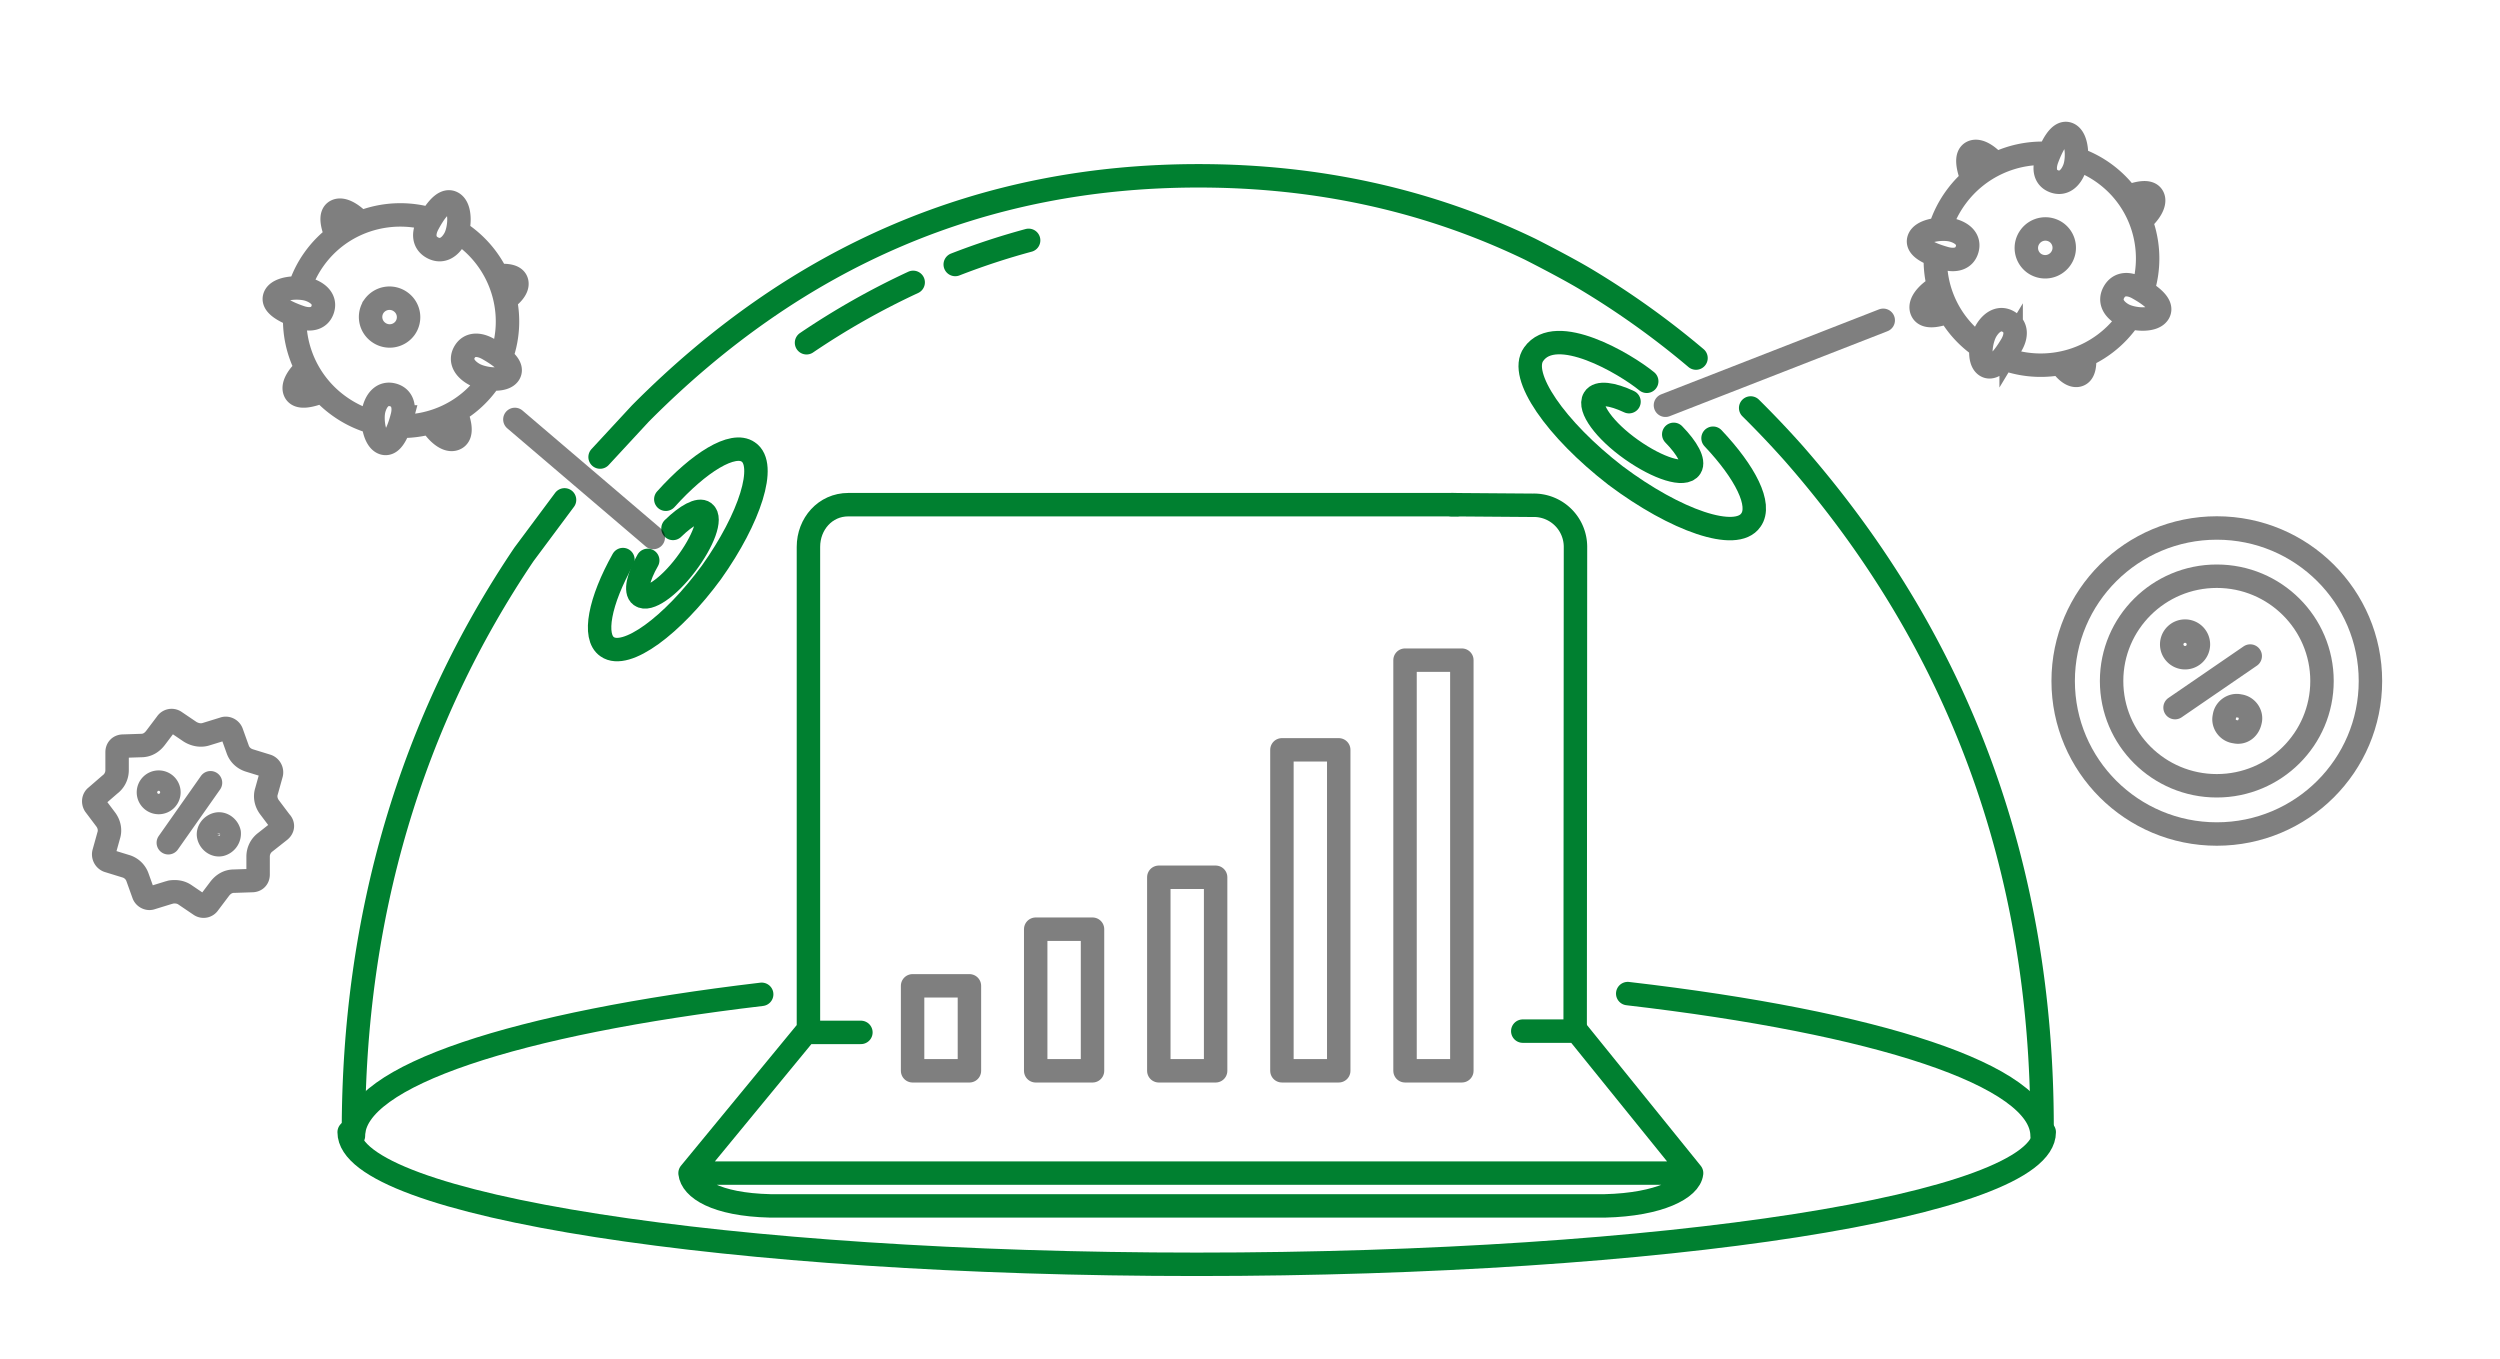
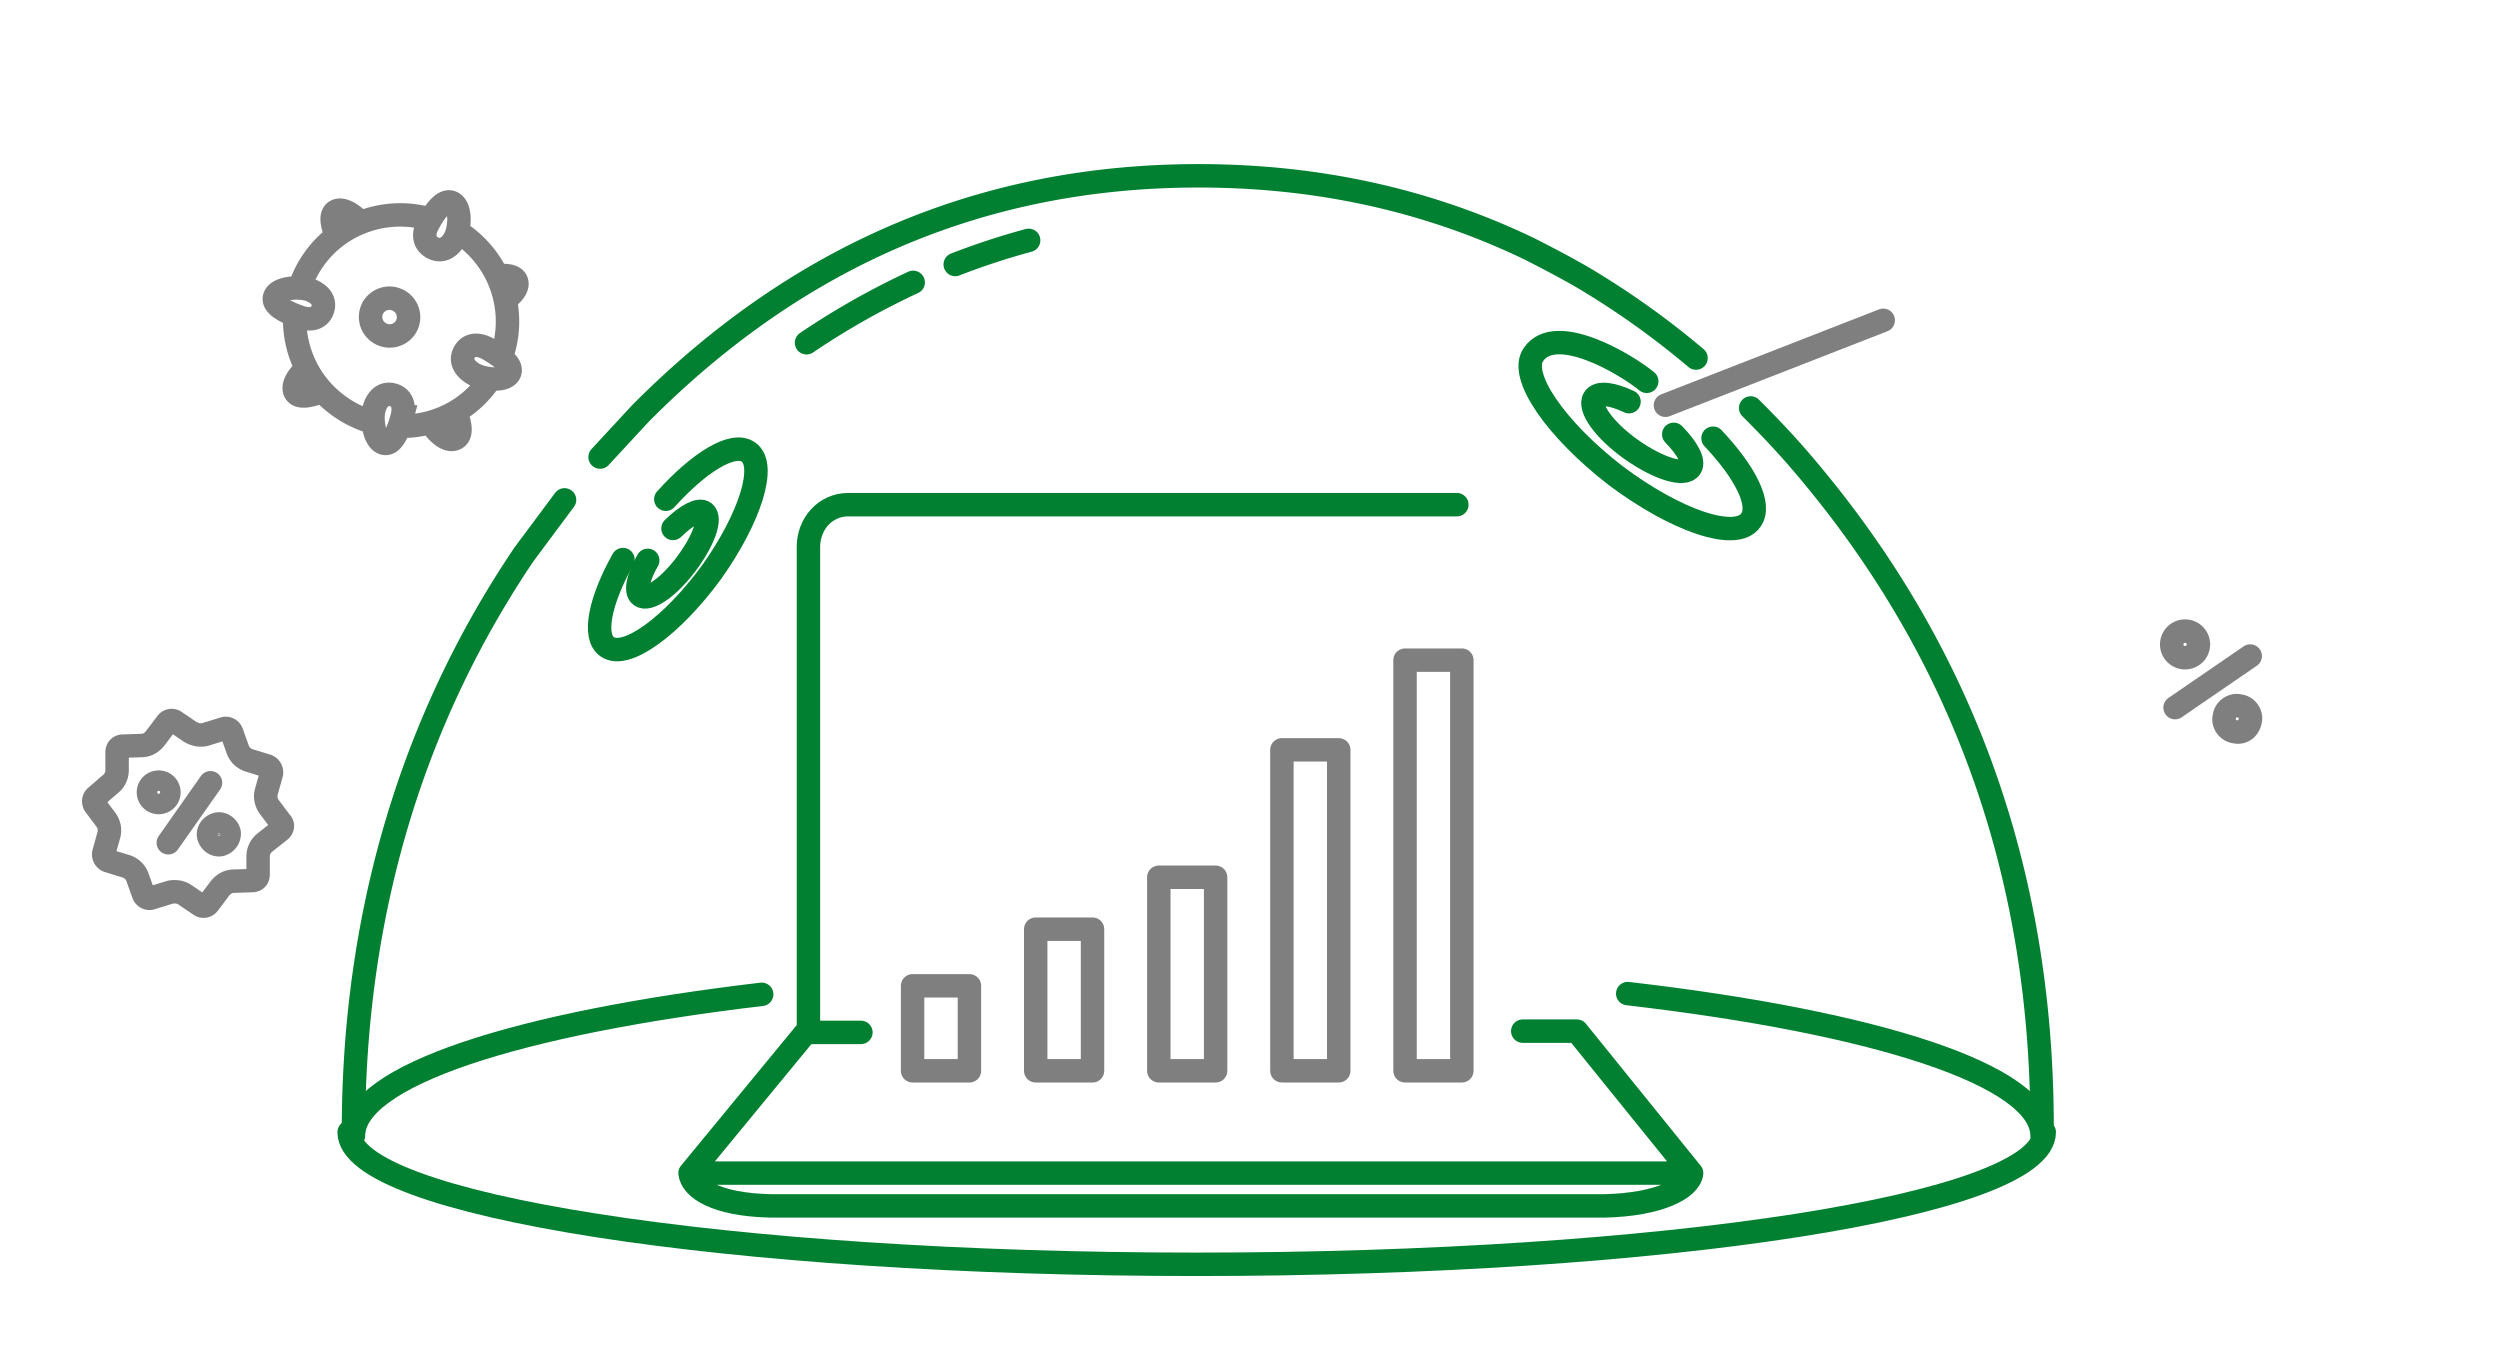
<svg xmlns="http://www.w3.org/2000/svg" width="160" height="87" fill="none">
  <path d="M130.693 72.166c0-16.665-5.293-31.032-15.88-43.134a63.02 63.02 0 00-2.77-2.921M22.621 72.436c0-13.775 3.678-26.236 10.915-36.96l2.594-3.484m2.276-2.741l2.575-2.783c10.053-10.126 21.918-15.216 35.727-15.216 7.663 0 14.728 1.567 21.212 4.693 0 0 2.194 1.107 3.545 1.912a53.737 53.737 0 017.079 5.059" stroke="#008030" stroke-width="1.5" stroke-miterlimit="10" stroke-linecap="round" stroke-linejoin="round" />
  <path d="M65.832 15.383a46.3 46.3 0 00-4.697 1.544m-9.517 5.009a48.805 48.805 0 016.825-3.864" stroke="#008030" stroke-width="1.5" stroke-miterlimit="10" stroke-linecap="round" stroke-linejoin="round" />
  <path d="M130.831 72.458c0 4.671-24.286 8.458-54.243 8.458s-54.242-3.787-54.242-8.458" stroke="#008030" stroke-width="1.5" stroke-linecap="round" stroke-linejoin="round" />
  <path d="M130.693 72.69c0-3.873-10.643-7.26-26.519-9.1m-81.553 9.1c0-3.841 10.468-7.203 26.127-9.054m-6.137-31.684c2.125-2.363 4.297-3.714 5.277-3.026 1.206.8.12 4.222-2.348 7.696-2.511 3.425-5.475 5.616-6.678 4.77-.937-.637-.481-2.928 1.006-5.58" stroke="#008030" stroke-width="1.5" stroke-linecap="round" stroke-linejoin="round" />
  <path d="M43.072 33.82c.865-.846 1.67-1.279 2.003-1.02.483.366-.063 1.848-1.186 3.332-1.122 1.483-2.403 2.353-2.886 1.988-.373-.265-.154-1.204.452-2.256" stroke="#008030" stroke-width="1.5" stroke-linecap="round" stroke-linejoin="round" />
  <path d="M25.447 27.278c2.212.087 4.416-.898 5.787-2.818a7.01 7.01 0 00.187-.275m-7.55 2.846a6.882 6.882 0 01-2.127-1.015 6.8 6.8 0 01-2.879-5.847m13.2 2.726c1.036-2.794.102-6.052-2.47-7.874a7.083 7.083 0 00-.31-.207m-10.124 3.66a6.67 6.67 0 01.943-1.896c1.711-2.396 4.718-3.335 7.42-2.555m-7.87 9.526c-.506.421-.976 1.079-.777 1.513.223.49 1.088.242 1.723-.01m6.86 1.76c.26.617 1.062 1.514 1.656 1.27.594-.242.24-1.268-.02-1.885m3.16-6.975c.486-.317.905-.771.816-1.167-.099-.439-.747-.465-1.35-.392m-10.187-2.56c-.253-.613-.468-1.389-.009-1.603.422-.197 1.074.237 1.51.72m.903 5.37a1.206 1.206 0 00.293 1.685 1.218 1.218 0 001.695-.278 1.206 1.206 0 00-.293-1.686 1.218 1.218 0 00-1.695.278zm3.455-5.258c-.316.586-.305 1.204.288 1.522.592.318 1.114-.015 1.43-.602.315-.586.433-1.957-.16-2.274-.593-.318-1.243.767-1.558 1.354zm3.853 8.004c-.584-.333-1.2-.355-1.518.199-.318.554.014 1.073.598 1.406.584.334 1.95.517 2.267-.037.318-.554-.763-1.234-1.347-1.568zm-5.51 4.346c.172-.644.032-1.24-.591-1.409-.623-.167-1.04.28-1.212.923-.171.644.009 2 .631 2.169.623.167 1.002-1.04 1.173-1.683zm-6.545-6.388c.634.223 1.243.133 1.454-.47.21-.603-.21-1.054-.845-1.277-.635-.222-2.01-.156-2.22.447-.21.603.976 1.078 1.61 1.3z" stroke="#000" stroke-opacity=".5" stroke-width="1.5" />
-   <path d="M41.81 34.401l-8.858-7.558" stroke="#000" stroke-opacity=".5" stroke-width="1.5" stroke-linecap="round" stroke-linejoin="round" />
  <path d="M105.391 24.403c-1.389-1.133-5.811-3.753-7.235-1.736-.99 1.36 1.416 4.807 5.232 7.762 3.875 2.907 7.726 4.227 8.666 2.86.712-.978-.355-3.057-2.42-5.244" stroke="#008030" stroke-width="1.5" stroke-linecap="round" stroke-linejoin="round" />
  <path d="M104.257 25.707c-1.078-.511-1.986-.63-2.235-.204-.377.602.669 2.055 2.389 3.27 1.72 1.215 3.404 1.745 3.781 1.142.252-.39-.198-1.224-1.073-2.117" stroke="#008030" stroke-width="1.5" stroke-linecap="round" stroke-linejoin="round" />
-   <path d="M123.875 16.226a6.717 6.717 0 002.978 6.014m-2.696-7.578a6.823 6.823 0 011.064-2.095 6.848 6.848 0 015.931-2.743m-3.018 13.086a6.84 6.84 0 008.172-2.597m-3.458-10.158a6.69 6.69 0 011.882.98c2.369 1.754 3.248 4.768 2.407 7.442m-9.395-8.04c-.412-.512-1.062-.994-1.502-.806-.496.212-.267 1.08-.026 1.716m-1.914 6.794c-.625.246-1.542 1.025-1.31 1.622.231.596 1.268.266 1.893.02m6.935 3.295c.307.49.755.917 1.154.837.442-.089.482-.734.422-1.337m2.786-10.088c.622-.239 1.405-.436 1.61.026.188.424-.261 1.064-.755 1.488m-5.409.785a1.218 1.218 0 00-1.698.256 1.206 1.206 0 00.243 1.693 1.218 1.218 0 001.698-.256 1.206 1.206 0 00-.243-1.693zm5.204 3.551c-.582-.326-1.202-.33-1.534.255-.332.583-.008 1.11.574 1.436.582.327 1.955.473 2.286-.11.332-.584-.744-1.254-1.326-1.58zm-8.117 3.667c.347-.575.382-1.188-.167-1.516-.55-.328-1.078-.01-1.425.565s-.56 1.931-.011 2.26c.549.327 1.256-.735 1.603-1.31zm-4.245-5.578c.642.184 1.245.057 1.426-.56.182-.616-.257-1.042-.9-1.226-.642-.184-2.009-.034-2.19.582-.182.617 1.021 1.02 1.664 1.204zm6.551-6.382c-.237.627-.159 1.235.441 1.457.601.223 1.063-.186 1.3-.814.237-.627.2-1.997-.401-2.22-.601-.222-1.103.95-1.34 1.577z" stroke="#000" stroke-opacity=".5" stroke-width="1.5" />
  <path d="M106.588 25.937l13.939-5.438" stroke="#000" stroke-opacity=".5" stroke-width="1.5" stroke-linecap="round" stroke-linejoin="round" />
  <path d="M17.907 53.168l-.925.73c-.309.23-.463.576-.463.922v1.152c0 .23-.154.384-.386.384l-1.157.039c-.386 0-.694.192-.926.5l-.694.92a.387.387 0 01-.54.116l-.964-.653c-.27-.192-.578-.23-.887-.192-.038 0-.115.039-.154.039l-1.118.345c-.193.077-.425-.038-.502-.23l-.386-1.076a1.13 1.13 0 00-.77-.73l-1.12-.345a.44.44 0 01-.27-.5l.31-1.113c.115-.346.038-.73-.194-1.037l-.694-.922c-.115-.192-.077-.423.077-.538l.887-.768c.309-.23.463-.576.463-.922v-1.152c0-.23.155-.385.386-.385l1.157-.038c.386 0 .694-.192.925-.5l.695-.921a.387.387 0 01.54-.115l.964.653c.308.192.694.269 1.041.153l1.118-.345c.193-.077.425.038.502.23l.386 1.076c.115.345.385.614.77.73l1.12.345a.44.44 0 01.27.5l-.31 1.113c-.115.346-.038.73.194 1.037l.694.922c.193.192.154.423-.039.576z" stroke="#000" stroke-opacity=".5" stroke-width="1.5" stroke-miterlimit="10" stroke-linecap="round" stroke-linejoin="round" />
  <path d="M10.156 51.362a.654.654 0 00.655-.653.654.654 0 00-.655-.653.654.654 0 00-.656.654c0 .36.294.652.656.652zm3.316-1.266l-2.7 3.84m3.895-.652c-.077-.346-.424-.615-.771-.538-.347.077-.617.422-.54.768.077.346.424.615.771.538a.723.723 0 00.54-.768zm125.177-11.19a.853.853 0 00.855-.852.853.853 0 00-.855-.851.853.853 0 00-.855.851c0 .47.383.852.855.852zm4.17-.107l-4.81 3.3m4.809.851c.107-.426-.214-.905-.695-.958-.427-.106-.908.213-.961.692-.107.426.213.905.694.958.428.106.855-.16.962-.692z" stroke="#000" stroke-opacity=".5" stroke-width="1.5" stroke-miterlimit="10" stroke-linecap="round" stroke-linejoin="round" />
-   <path d="M141.875 50.29c3.718 0 6.733-3.002 6.733-6.706 0-3.704-3.015-6.706-6.733-6.706-3.719 0-6.733 3.002-6.733 6.706 0 3.703 3.014 6.706 6.733 6.706z" stroke="#000" stroke-opacity=".5" stroke-width="1.5" stroke-miterlimit="10" stroke-linecap="round" stroke-linejoin="round" />
-   <path d="M141.876 53.377c5.43 0 9.832-4.385 9.832-9.793 0-5.408-4.402-9.793-9.832-9.793-5.431 0-9.833 4.385-9.833 9.793 0 5.408 4.402 9.793 9.833 9.793z" stroke="#000" stroke-opacity=".5" stroke-width="1.5" stroke-miterlimit="10" stroke-linecap="round" stroke-linejoin="round" />
-   <path d="M100.81 65.959l.021-30.96a2.663 2.663 0 00-2.668-2.662l-.001.002-5.257-.04" stroke="#008030" stroke-width="1.5" stroke-linecap="round" stroke-linejoin="round" />
  <path d="M51.74 66.032V34.999c0-1.469 1.074-2.7 2.55-2.7h38.948m-38.14 33.774h-3.523l-7.412 9.007c.1.968 1.627 2.015 5.133 2.097h53.415c3.506-.082 5.446-1.129 5.551-2.097l-7.345-9.088h-3.46m-53.294 9.087h64.099" stroke="#008030" stroke-width="1.5" stroke-linecap="round" stroke-linejoin="round" />
  <path d="M58.406 63.093h3.637v5.438h-3.637v-5.438zm7.879-3.625h3.636v9.063h-3.636v-9.063zm7.879-3.323H77.8v12.386h-3.636V56.145zm7.879-8.155h3.636v20.54h-3.636V47.99zm7.879-5.74h3.636v26.28h-3.636V42.25z" stroke="#000" stroke-opacity=".5" stroke-width="1.5" stroke-linejoin="round" />
</svg>